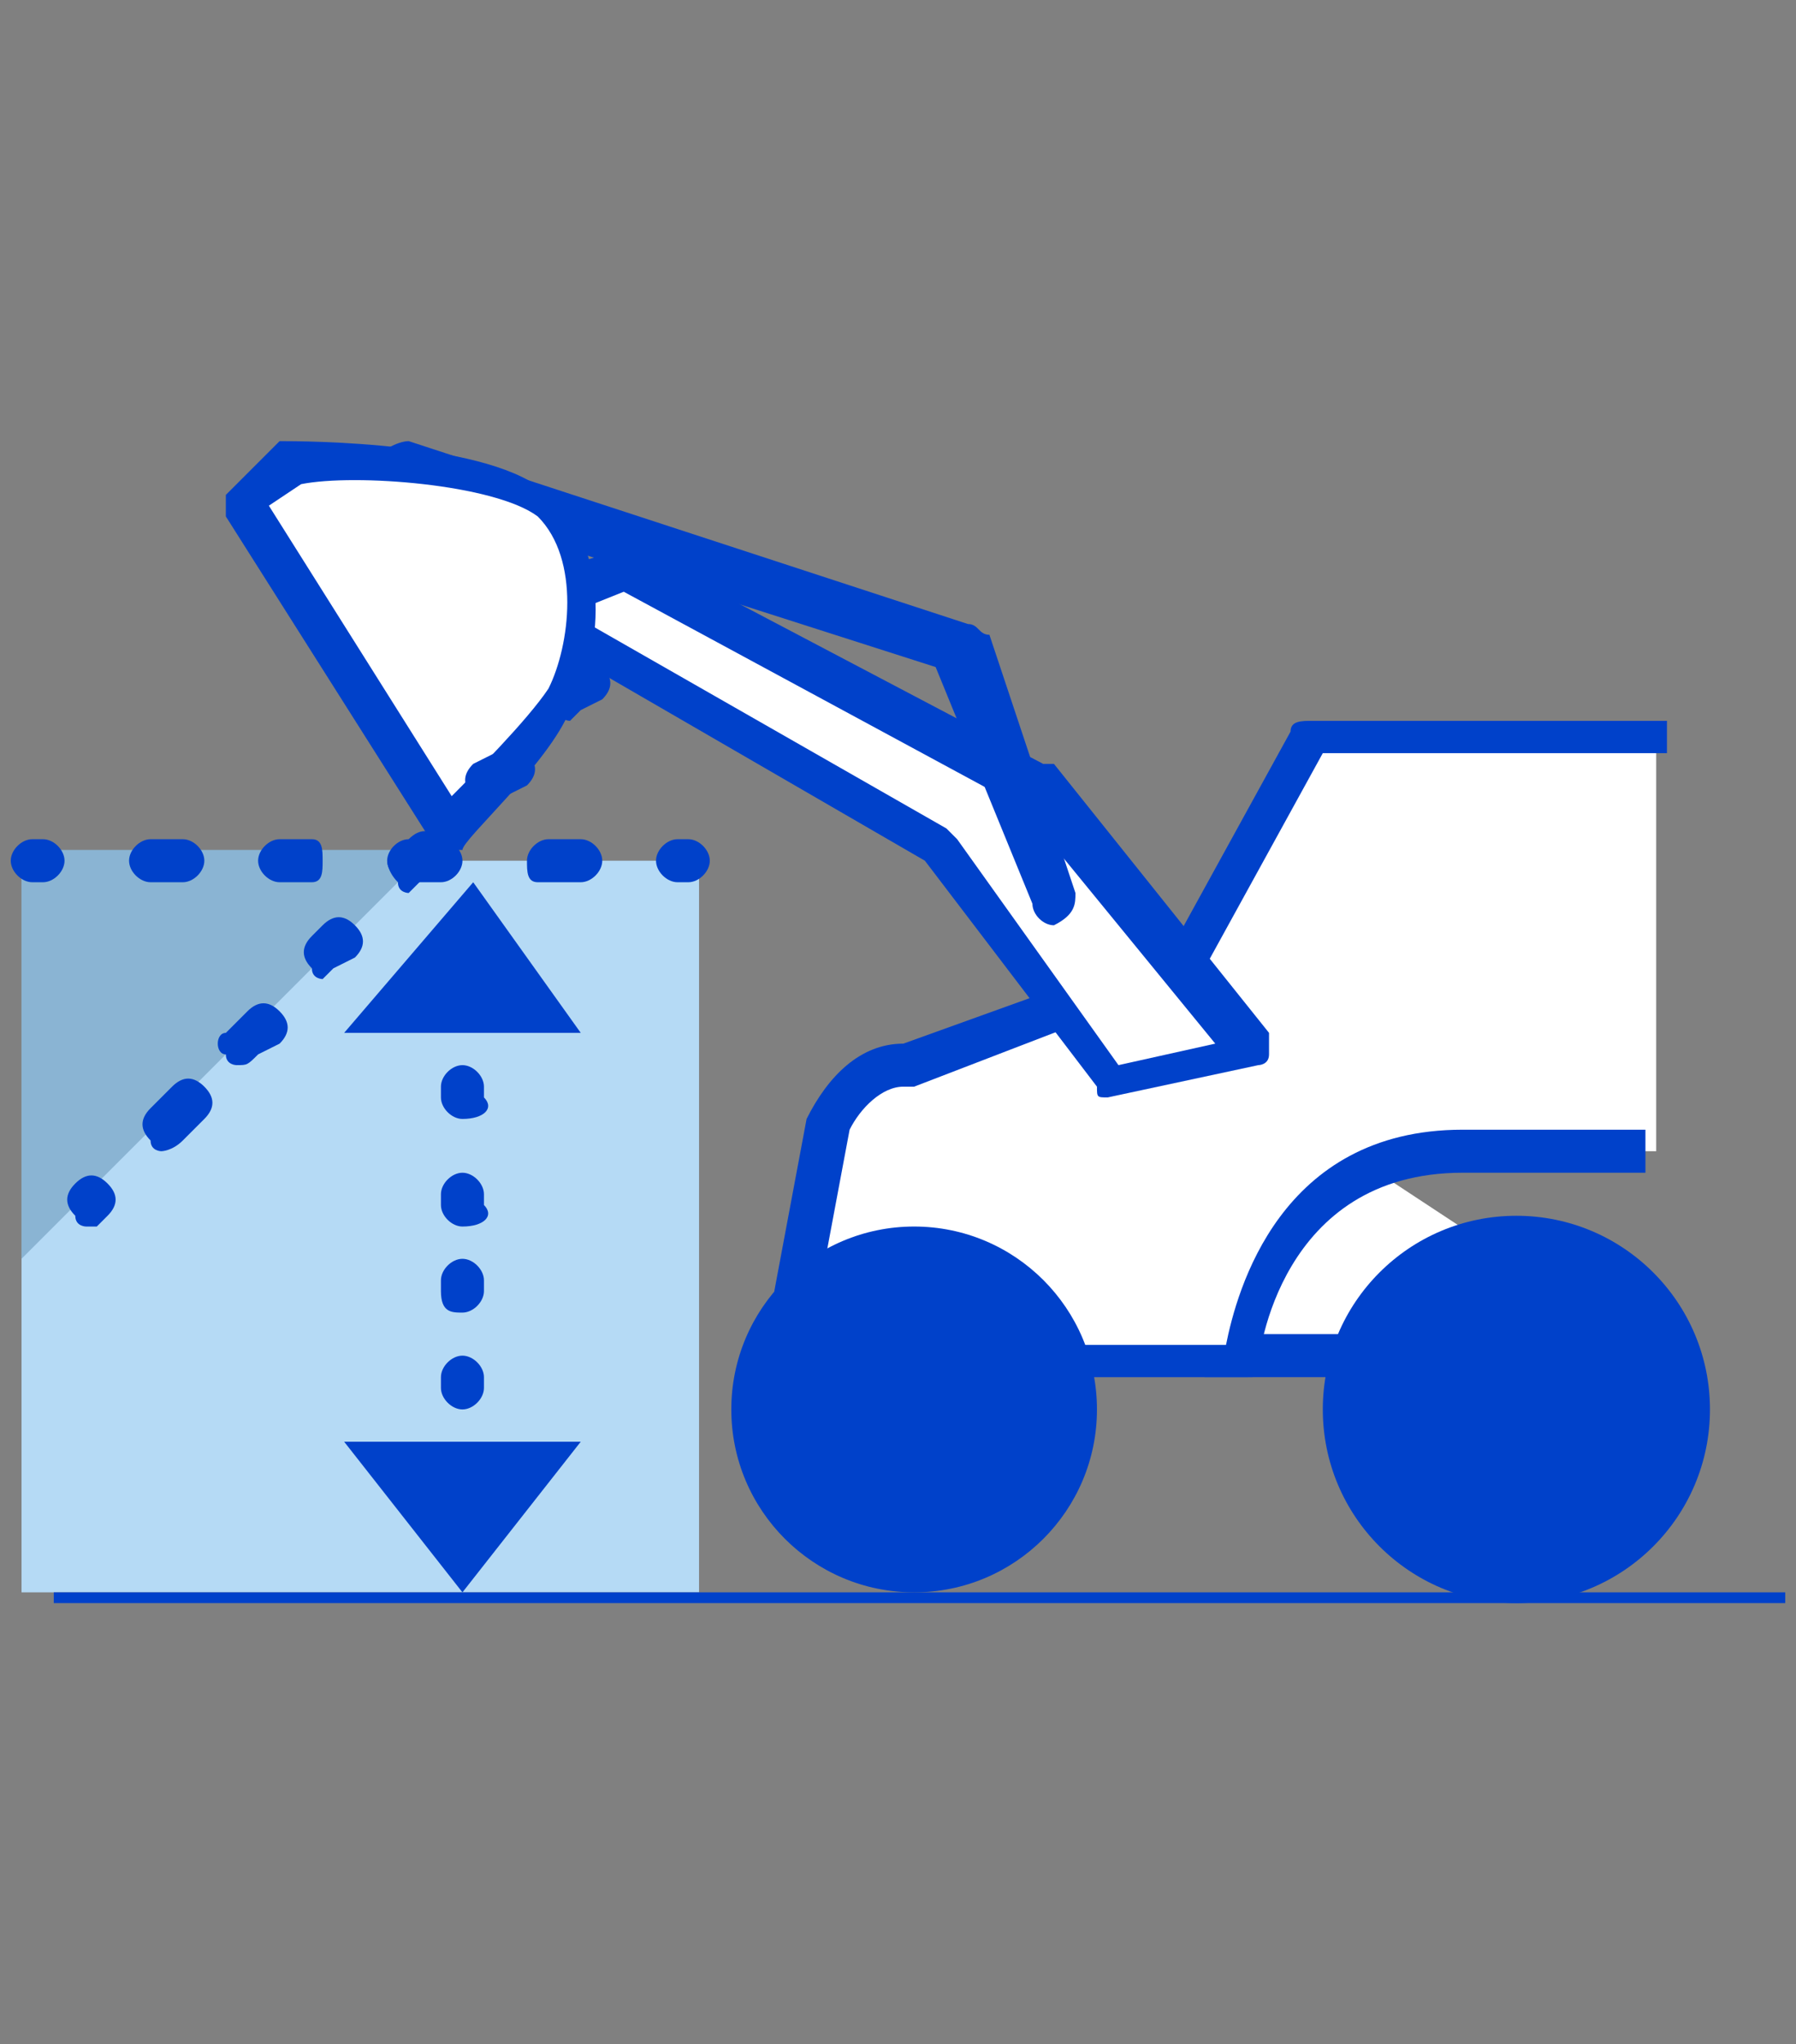
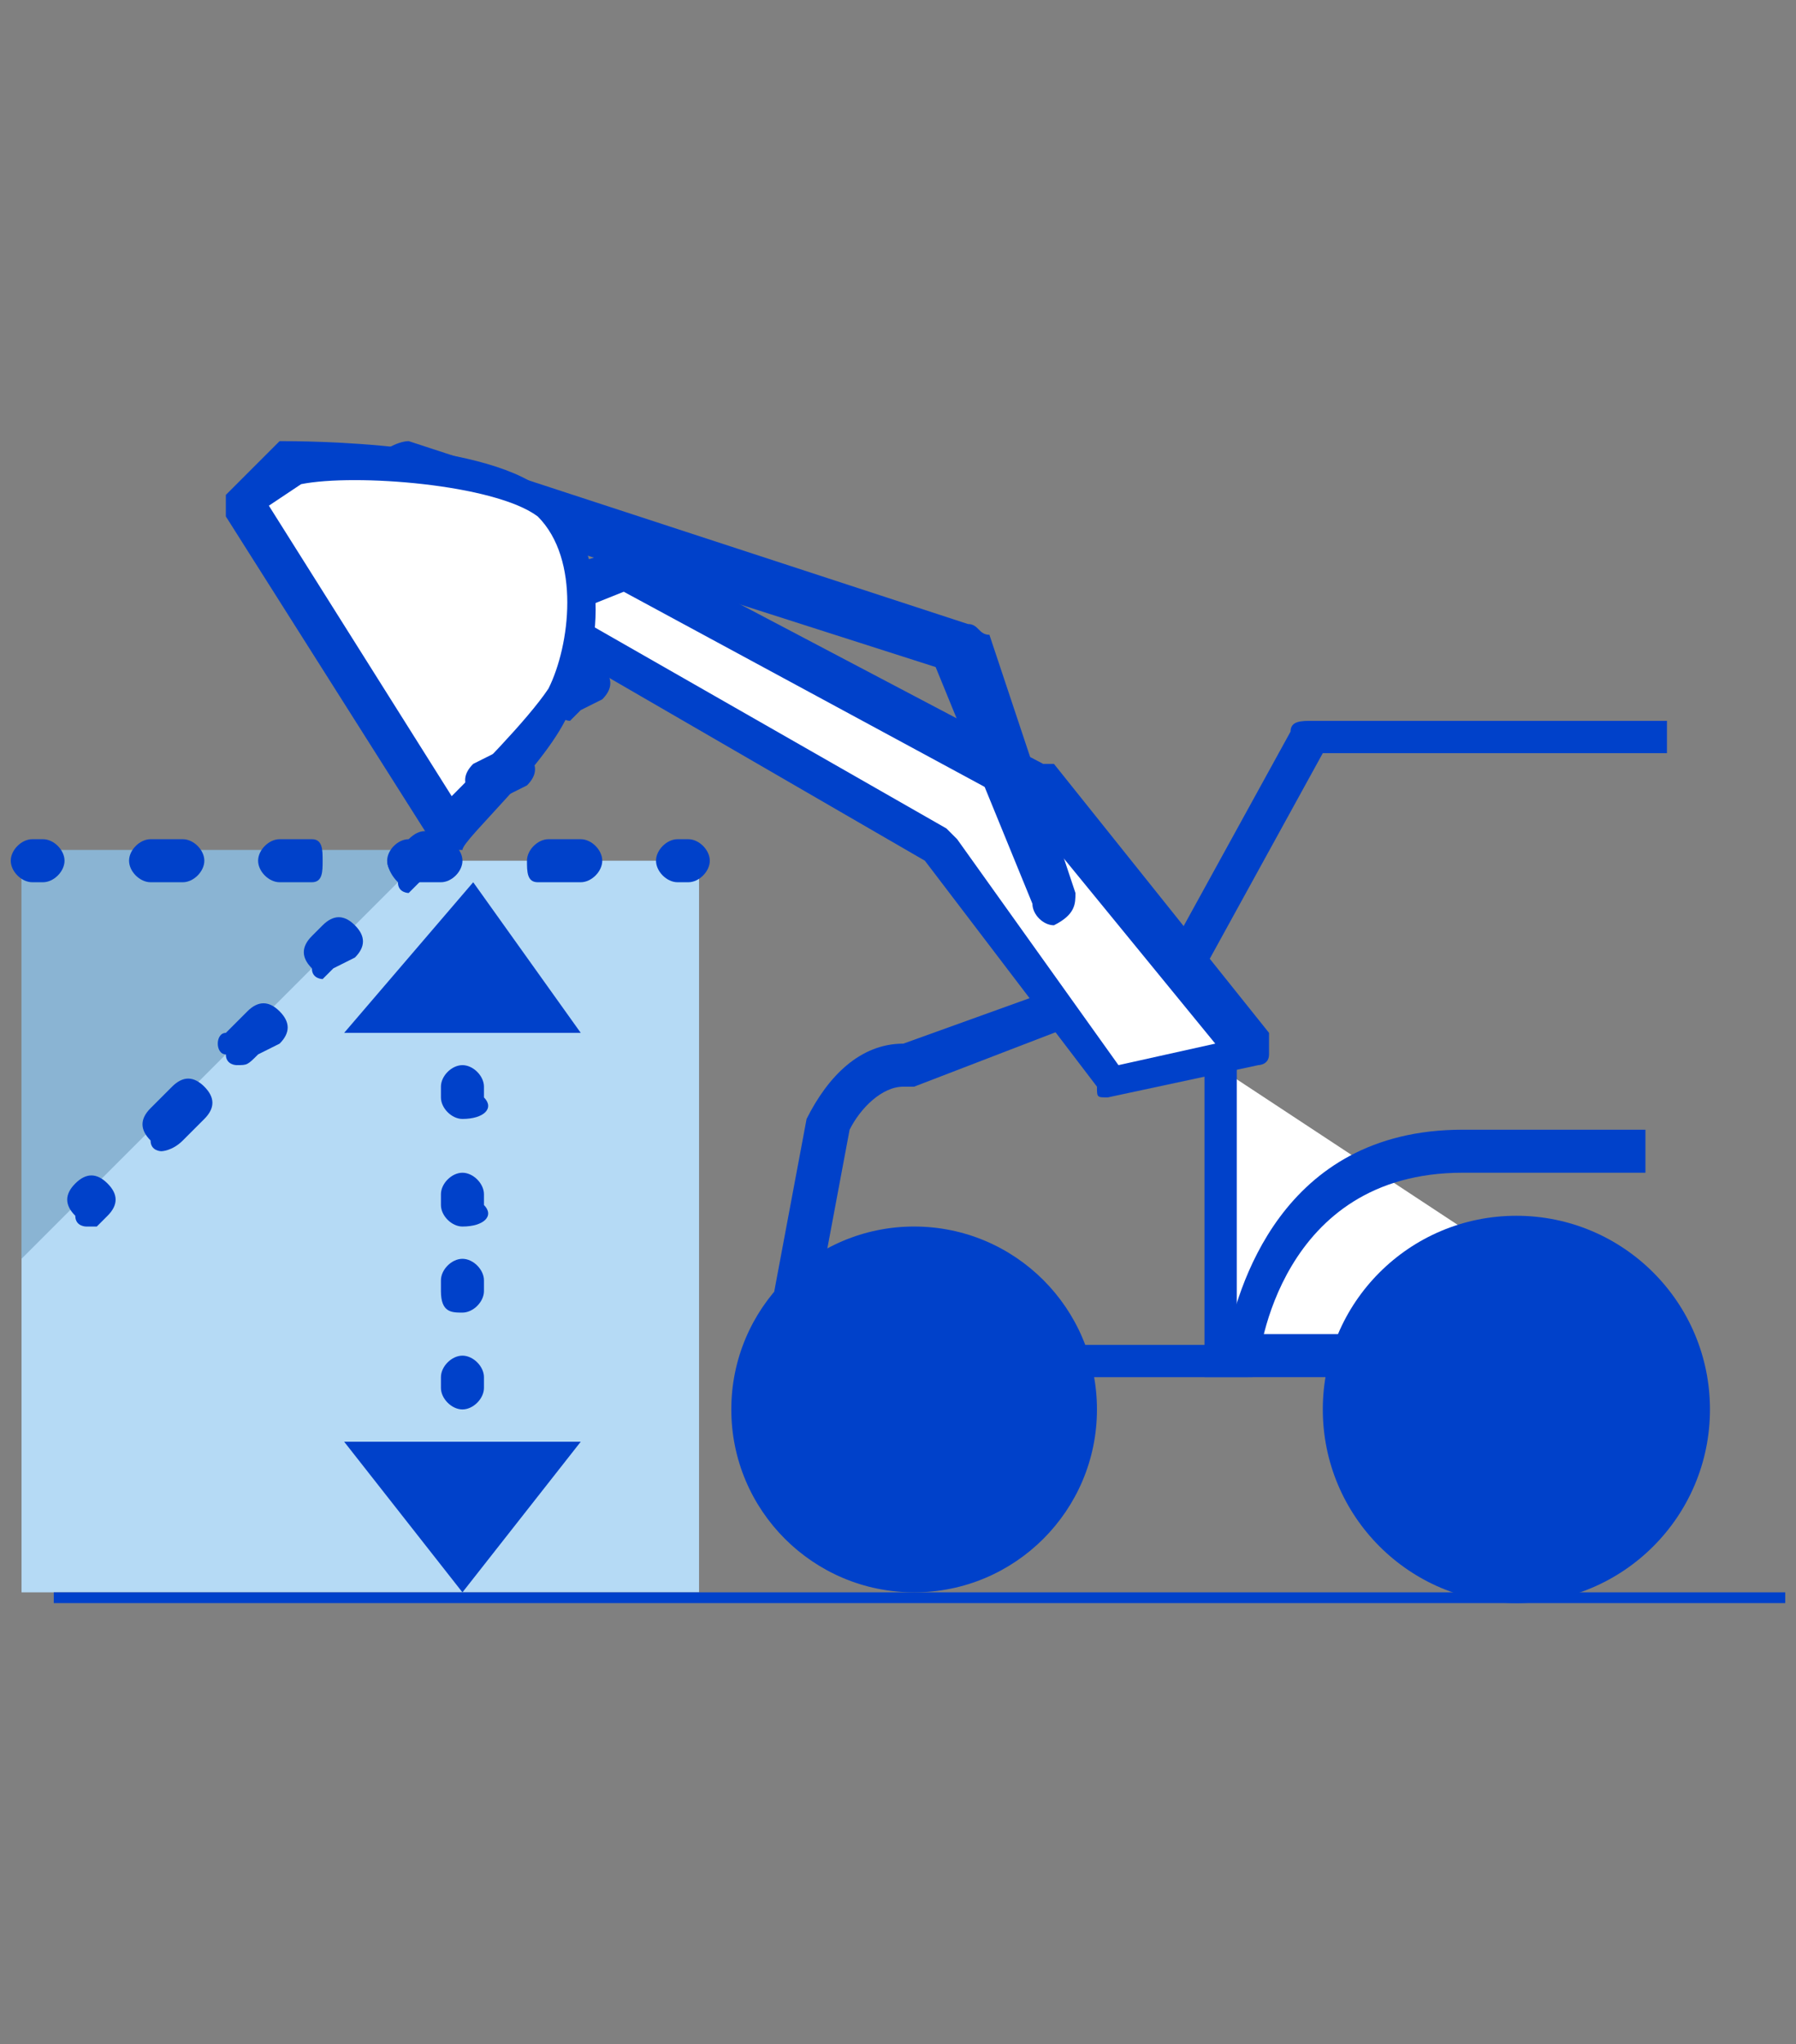
<svg xmlns="http://www.w3.org/2000/svg" version="1.1" id="Слой_3" x="0px" y="0px" width="16.7px" height="19px" viewBox="0 0 16.7 19" style="enable-background:new 0 0 16.7 19;" xml:space="preserve">
  <rect x="0" y="0" width="16.7" height="19" fill="#808080" stroke="none" />
  <style type="text/css">
	.st0{fill:#B5DAF5;}
	.st1{fill:#8AB4D3;}
	.st2{fill:#0041CA;}
	.st3{fill:#FFFFFF;}
</style>
  <g>
    <rect x="0.2" y="8" class="st0" width="6.3" height="6.8" />
    <polygon class="st1" points="0.2,7.9 4,7.9 0.2,11.7  " />
    <g>
      <g>
        <path class="st2" d="M4.3,11.7c0.1,0,0.2,0.1,0.2,0.2l0,0.1c0,0.1-0.1,0.2-0.2,0.2S4.1,12.2,4.1,12l0-0.1     C4.1,11.8,4.2,11.7,4.3,11.7z" />
      </g>
      <g>
        <path class="st2" d="M4.3,12.6c0.1,0,0.2,0.1,0.2,0.2l0,0.1c0,0.1-0.1,0.2-0.2,0.2S4.1,13,4.1,12.9l0-0.1     C4.1,12.7,4.2,12.6,4.3,12.6z" />
      </g>
      <polygon class="st2" points="3.2,13.4 4.3,14.8 5.4,13.4   " />
    </g>
    <g>
      <g>
        <path class="st2" d="M4.3,11.4c-0.1,0-0.2-0.1-0.2-0.2l0-0.1c0-0.1,0.1-0.2,0.2-0.2c0.1,0,0.2,0.1,0.2,0.2l0,0.1     C4.6,11.3,4.5,11.4,4.3,11.4z" />
      </g>
      <g>
        <path class="st2" d="M4.3,10.4c-0.1,0-0.2-0.1-0.2-0.2l0-0.1c0-0.1,0.1-0.2,0.2-0.2c0.1,0,0.2,0.1,0.2,0.2l0,0.1     C4.6,10.3,4.5,10.4,4.3,10.4z" />
      </g>
      <polygon class="st2" points="5.4,9.6 4.4,8.2 3.2,9.6   " />
    </g>
    <g>
      <polyline class="st3" points="15.4,12.6 11.3,12.6 11.3,9.9   " />
      <polygon class="st2" points="15.4,12.8 11.2,12.8 11.2,9.9 11.5,9.9 11.5,12.4 15.4,12.4   " />
    </g>
    <g>
-       <path class="st3" d="M15.4,10.7c-0.6,0-0.8,0-1.7,0c-1.9,0-2.1,2-2.1,2H7.9c-0.3,0-0.5-0.3-0.4-0.6l0.3-1.6    c0.1-0.3,0.3-0.6,0.6-0.6l2.6-1l1.1-2.1h3.3" />
      <path class="st2" d="M11.6,12.8H7.9c-0.2,0-0.3-0.1-0.5-0.2c-0.1-0.2-0.2-0.4-0.2-0.6l0.3-1.6C7.7,10,8,9.7,8.4,9.7l2.5-0.9l1.1-2    c0-0.1,0.1-0.1,0.2-0.1h3.3V7h-3.2l-1.1,2c0,0-0.1,0.1-0.1,0.1l-2.6,1c0,0,0,0-0.1,0c-0.2,0-0.4,0.2-0.5,0.4l-0.3,1.6    c0,0.1,0,0.2,0.1,0.3c0,0.1,0.1,0.1,0.2,0.1h3.5c0.1-0.5,0.5-2,2.2-2c0.5,0,0.7,0,1,0c0.2,0,0.4,0,0.7,0v0.4c-0.3,0-0.5,0-0.7,0    c-0.2,0-0.5,0-1,0c-1.7,0-1.9,1.7-1.9,1.8C11.8,12.8,11.7,12.8,11.6,12.8z" />
    </g>
    <circle class="st2" cx="14.1" cy="13.1" r="1.8" />
    <g>
      <polygon class="st3" points="8.7,7.9 4.9,5.7 5.8,5.3 9.6,7.3 11.6,9.8 10.3,10.1   " />
      <path class="st2" d="M10.3,10.2c-0.1,0-0.1,0-0.1-0.1L8.6,8L4.8,5.8c-0.1,0-0.1-0.1-0.1-0.2c0-0.1,0.1-0.1,0.1-0.2l1-0.3    c0,0,0.1,0,0.1,0l3.8,2c0,0,0,0,0.1,0l2,2.5c0,0.1,0,0.1,0,0.2c0,0.1-0.1,0.1-0.1,0.1L10.3,10.2C10.3,10.2,10.3,10.2,10.3,10.2z     M5.3,5.7l3.5,2c0,0,0,0,0.1,0.1l1.5,2.1l0.9-0.2L9.5,7.5L5.8,5.5L5.3,5.7z" />
    </g>
    <circle class="st2" cx="8.5" cy="13.1" r="1.7" />
    <path class="st2" d="M9.8,8.6c-0.1,0-0.2-0.1-0.2-0.2L8.7,6.2l-5-1.6c-0.1,0-0.2-0.2-0.2-0.3c0-0.1,0.2-0.2,0.3-0.2L9,5.8   c0.1,0,0.1,0.1,0.2,0.1L10,8.3C10,8.4,10,8.5,9.8,8.6C9.8,8.6,9.8,8.6,9.8,8.6z" />
    <g>
      <path class="st3" d="M2.7,4.3c0,0,1.9,0,2.4,0.4S5.5,6,5.2,6.5S4.2,7.7,4.2,7.7L2.3,4.7L2.7,4.3z" />
      <path class="st2" d="M4.2,7.9C4.1,7.9,4.1,7.9,4.2,7.9C4.1,7.9,4,7.9,4,7.8L2.1,4.8c0-0.1,0-0.2,0-0.2l0.4-0.4    c0,0,0.1-0.1,0.1-0.1c0.2,0,2,0,2.5,0.5c0.6,0.5,0.5,1.5,0.2,2C5.1,7.1,4.3,7.8,4.3,7.9C4.2,7.9,4.2,7.9,4.2,7.9z M2.5,4.7    l1.7,2.7c0.2-0.2,0.7-0.7,0.9-1C5.3,6,5.4,5.2,5,4.8C4.6,4.5,3.3,4.4,2.8,4.5L2.5,4.7z" />
    </g>
    <rect x="0.5" y="14.8" class="st2" width="16.1" height="0.1" />
    <g>
      <line class="st3" x1="0.8" y1="11.2" x2="5.4" y2="6.4" />
      <g>
        <path class="st2" d="M0.8,11.4c0,0-0.1,0-0.1-0.1c-0.1-0.1-0.1-0.2,0-0.3L0.7,11c0.1-0.1,0.2-0.1,0.3,0c0.1,0.1,0.1,0.2,0,0.3     l-0.1,0.1C0.9,11.4,0.8,11.4,0.8,11.4z" />
        <path class="st2" d="M1.5,10.7c0,0-0.1,0-0.1-0.1c-0.1-0.1-0.1-0.2,0-0.3l0.2-0.2c0.1-0.1,0.2-0.1,0.3,0c0.1,0.1,0.1,0.2,0,0.3     l-0.2,0.2C1.6,10.7,1.5,10.7,1.5,10.7z M2.2,9.9c0,0-0.1,0-0.1-0.1C2,9.8,2,9.6,2.1,9.6l0.2-0.2c0.1-0.1,0.2-0.1,0.3,0     c0.1,0.1,0.1,0.2,0,0.3L2.4,9.8C2.3,9.9,2.3,9.9,2.2,9.9z M3,9.1c0,0-0.1,0-0.1-0.1c-0.1-0.1-0.1-0.2,0-0.3L3,8.6     c0.1-0.1,0.2-0.1,0.3,0c0.1,0.1,0.1,0.2,0,0.3L3.1,9C3.1,9,3,9.1,3,9.1z M3.8,8.3c0,0-0.1,0-0.1-0.1C3.6,8.1,3.6,8,3.6,8l0.2-0.2     c0.1-0.1,0.2-0.1,0.3,0C4.1,7.8,4.1,8,4.1,8L3.9,8.2C3.9,8.2,3.8,8.3,3.8,8.3z M4.5,7.5c0,0-0.1,0-0.1-0.1     c-0.1-0.1-0.1-0.2,0-0.3L4.6,7c0.1-0.1,0.2-0.1,0.3,0c0.1,0.1,0.1,0.2,0,0.3L4.7,7.4C4.6,7.4,4.6,7.5,4.5,7.5z" />
        <path class="st2" d="M5.3,6.7c0,0-0.1,0-0.1-0.1c-0.1-0.1-0.1-0.2,0-0.3l0.1-0.1c0.1-0.1,0.2-0.1,0.3,0c0.1,0.1,0.1,0.2,0,0.3     L5.4,6.6C5.4,6.6,5.3,6.7,5.3,6.7z" />
      </g>
    </g>
    <g>
      <line class="st3" x1="0.3" y1="8" x2="6.4" y2="8" />
      <g>
        <path class="st2" d="M0.3,8.2C0.2,8.2,0.1,8.1,0.1,8c0-0.1,0.1-0.2,0.2-0.2l0.1,0c0,0,0,0,0,0c0.1,0,0.2,0.1,0.2,0.2     c0,0.1-0.1,0.2-0.2,0.2L0.3,8.2C0.3,8.2,0.3,8.2,0.3,8.2z" />
        <path class="st2" d="M1.4,8.2C1.3,8.2,1.2,8.1,1.2,8c0-0.1,0.1-0.2,0.2-0.2l0.3,0c0,0,0,0,0,0c0.1,0,0.2,0.1,0.2,0.2     c0,0.1-0.1,0.2-0.2,0.2L1.4,8.2C1.4,8.2,1.4,8.2,1.4,8.2z M2.6,8.2C2.5,8.2,2.4,8.1,2.4,8c0-0.1,0.1-0.2,0.2-0.2l0.3,0     c0,0,0,0,0,0C3,7.8,3,7.9,3,8C3,8.1,3,8.2,2.9,8.2L2.6,8.2C2.6,8.2,2.6,8.2,2.6,8.2z M3.8,8.2C3.7,8.2,3.6,8.1,3.6,8     c0-0.1,0.1-0.2,0.2-0.2l0.3,0c0,0,0,0,0,0c0.1,0,0.2,0.1,0.2,0.2c0,0.1-0.1,0.2-0.2,0.2L3.8,8.2C3.8,8.2,3.8,8.2,3.8,8.2z M5,8.2     C4.9,8.2,4.9,8.1,4.9,8c0-0.1,0.1-0.2,0.2-0.2l0.3,0c0,0,0,0,0,0c0.1,0,0.2,0.1,0.2,0.2c0,0.1-0.1,0.2-0.2,0.2L5,8.2     C5,8.2,5,8.2,5,8.2z" />
        <path class="st2" d="M6.3,8.2C6.2,8.2,6.1,8.1,6.1,8c0-0.1,0.1-0.2,0.2-0.2l0.1,0c0,0,0,0,0,0c0.1,0,0.2,0.1,0.2,0.2     c0,0.1-0.1,0.2-0.2,0.2L6.3,8.2C6.3,8.2,6.3,8.2,6.3,8.2z" />
      </g>
    </g>
  </g>
</svg>